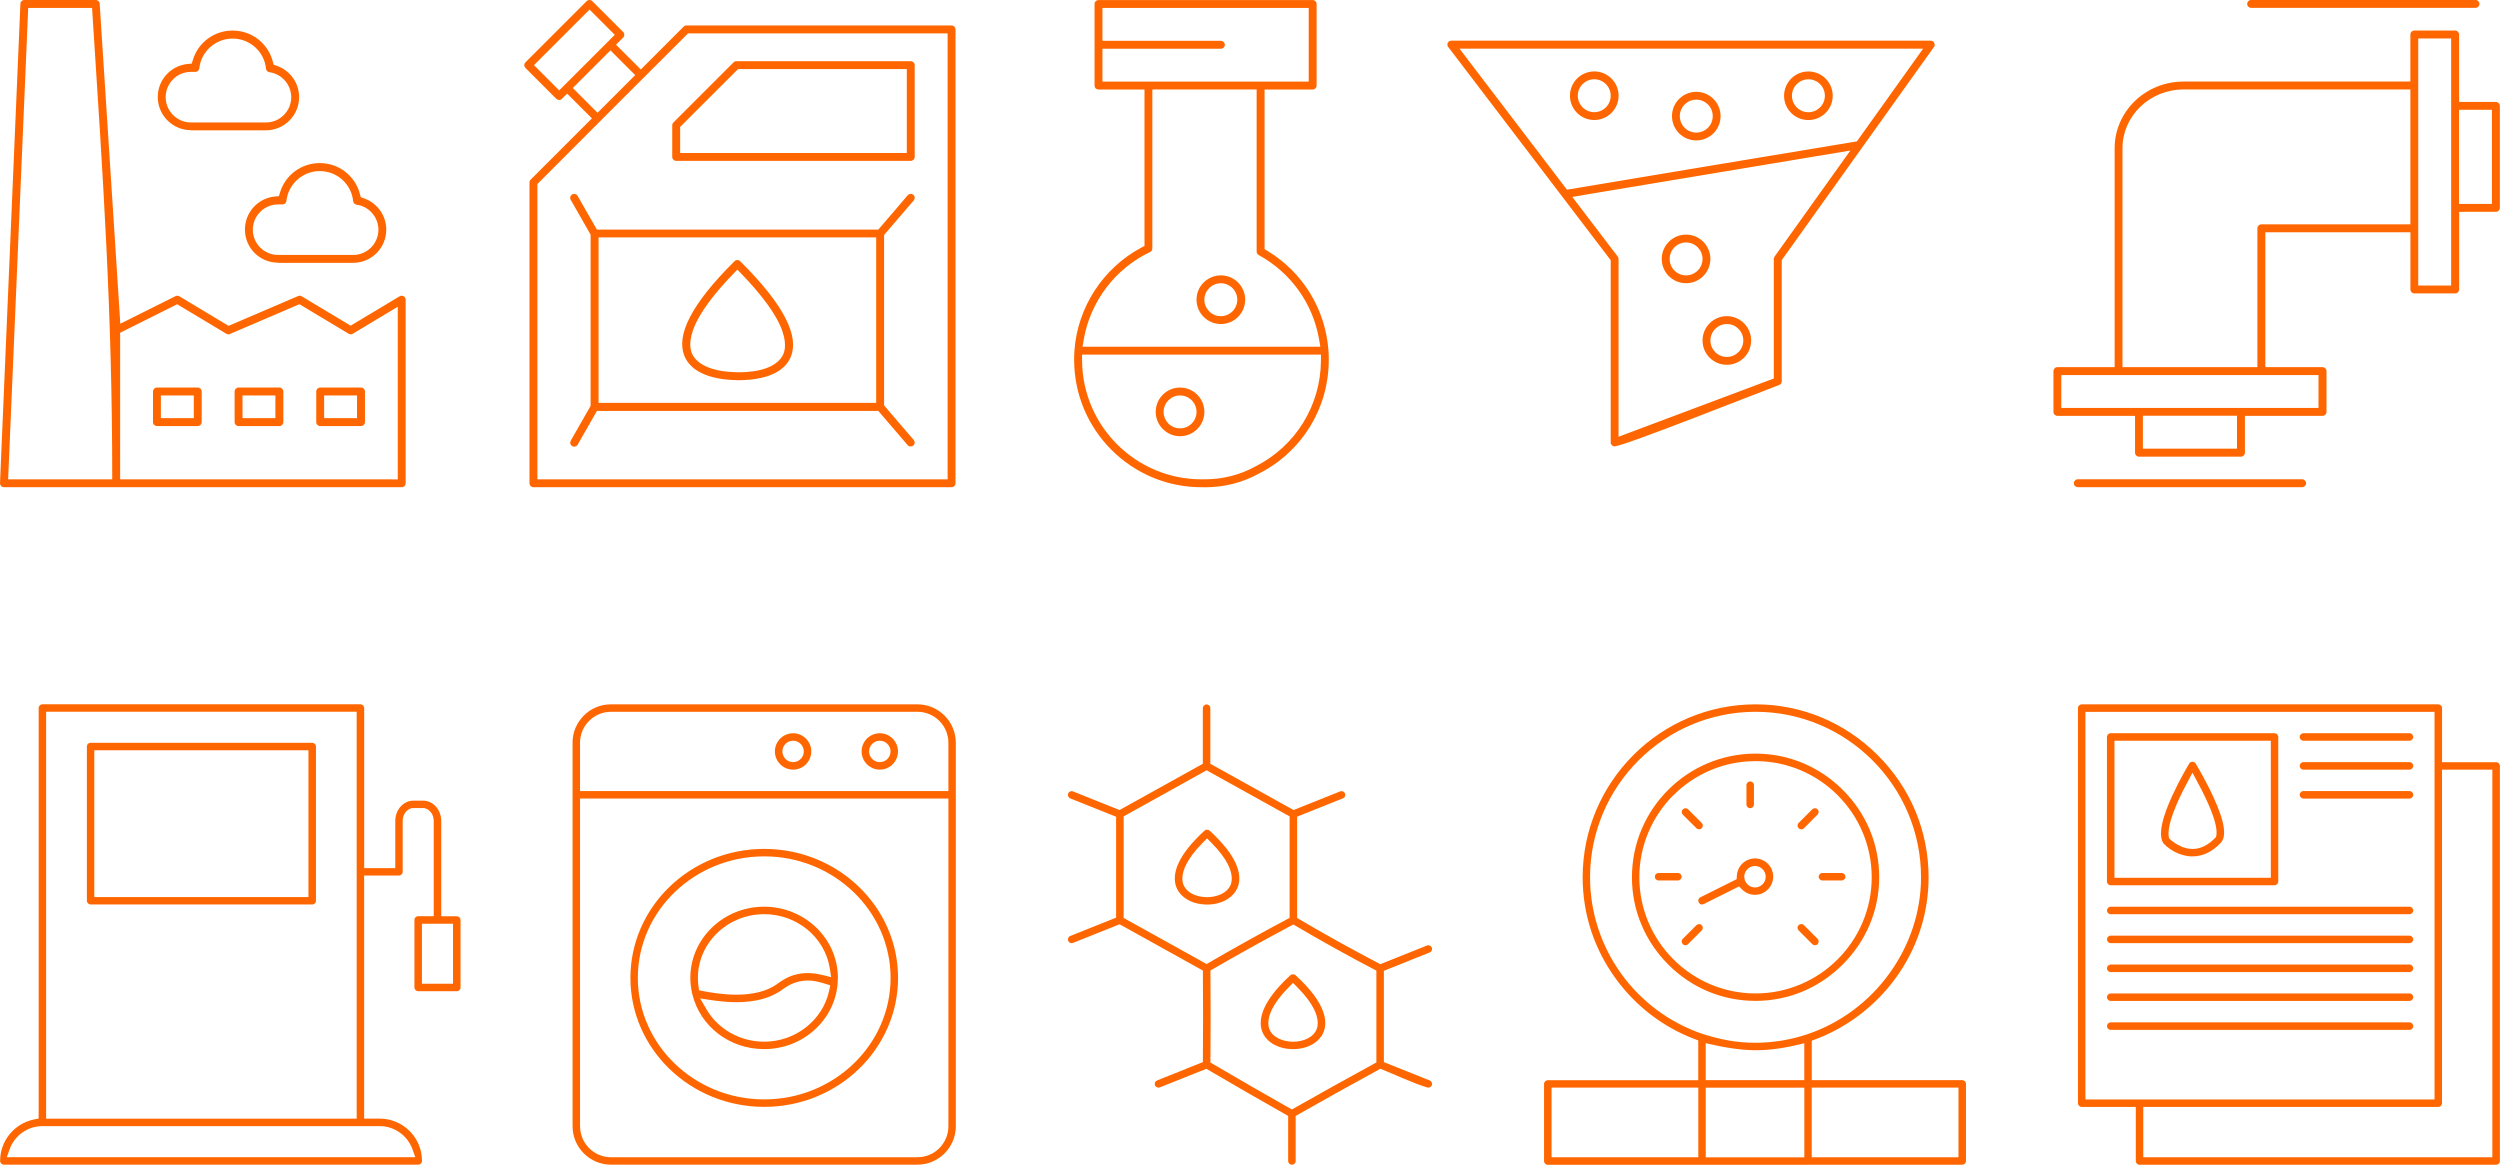
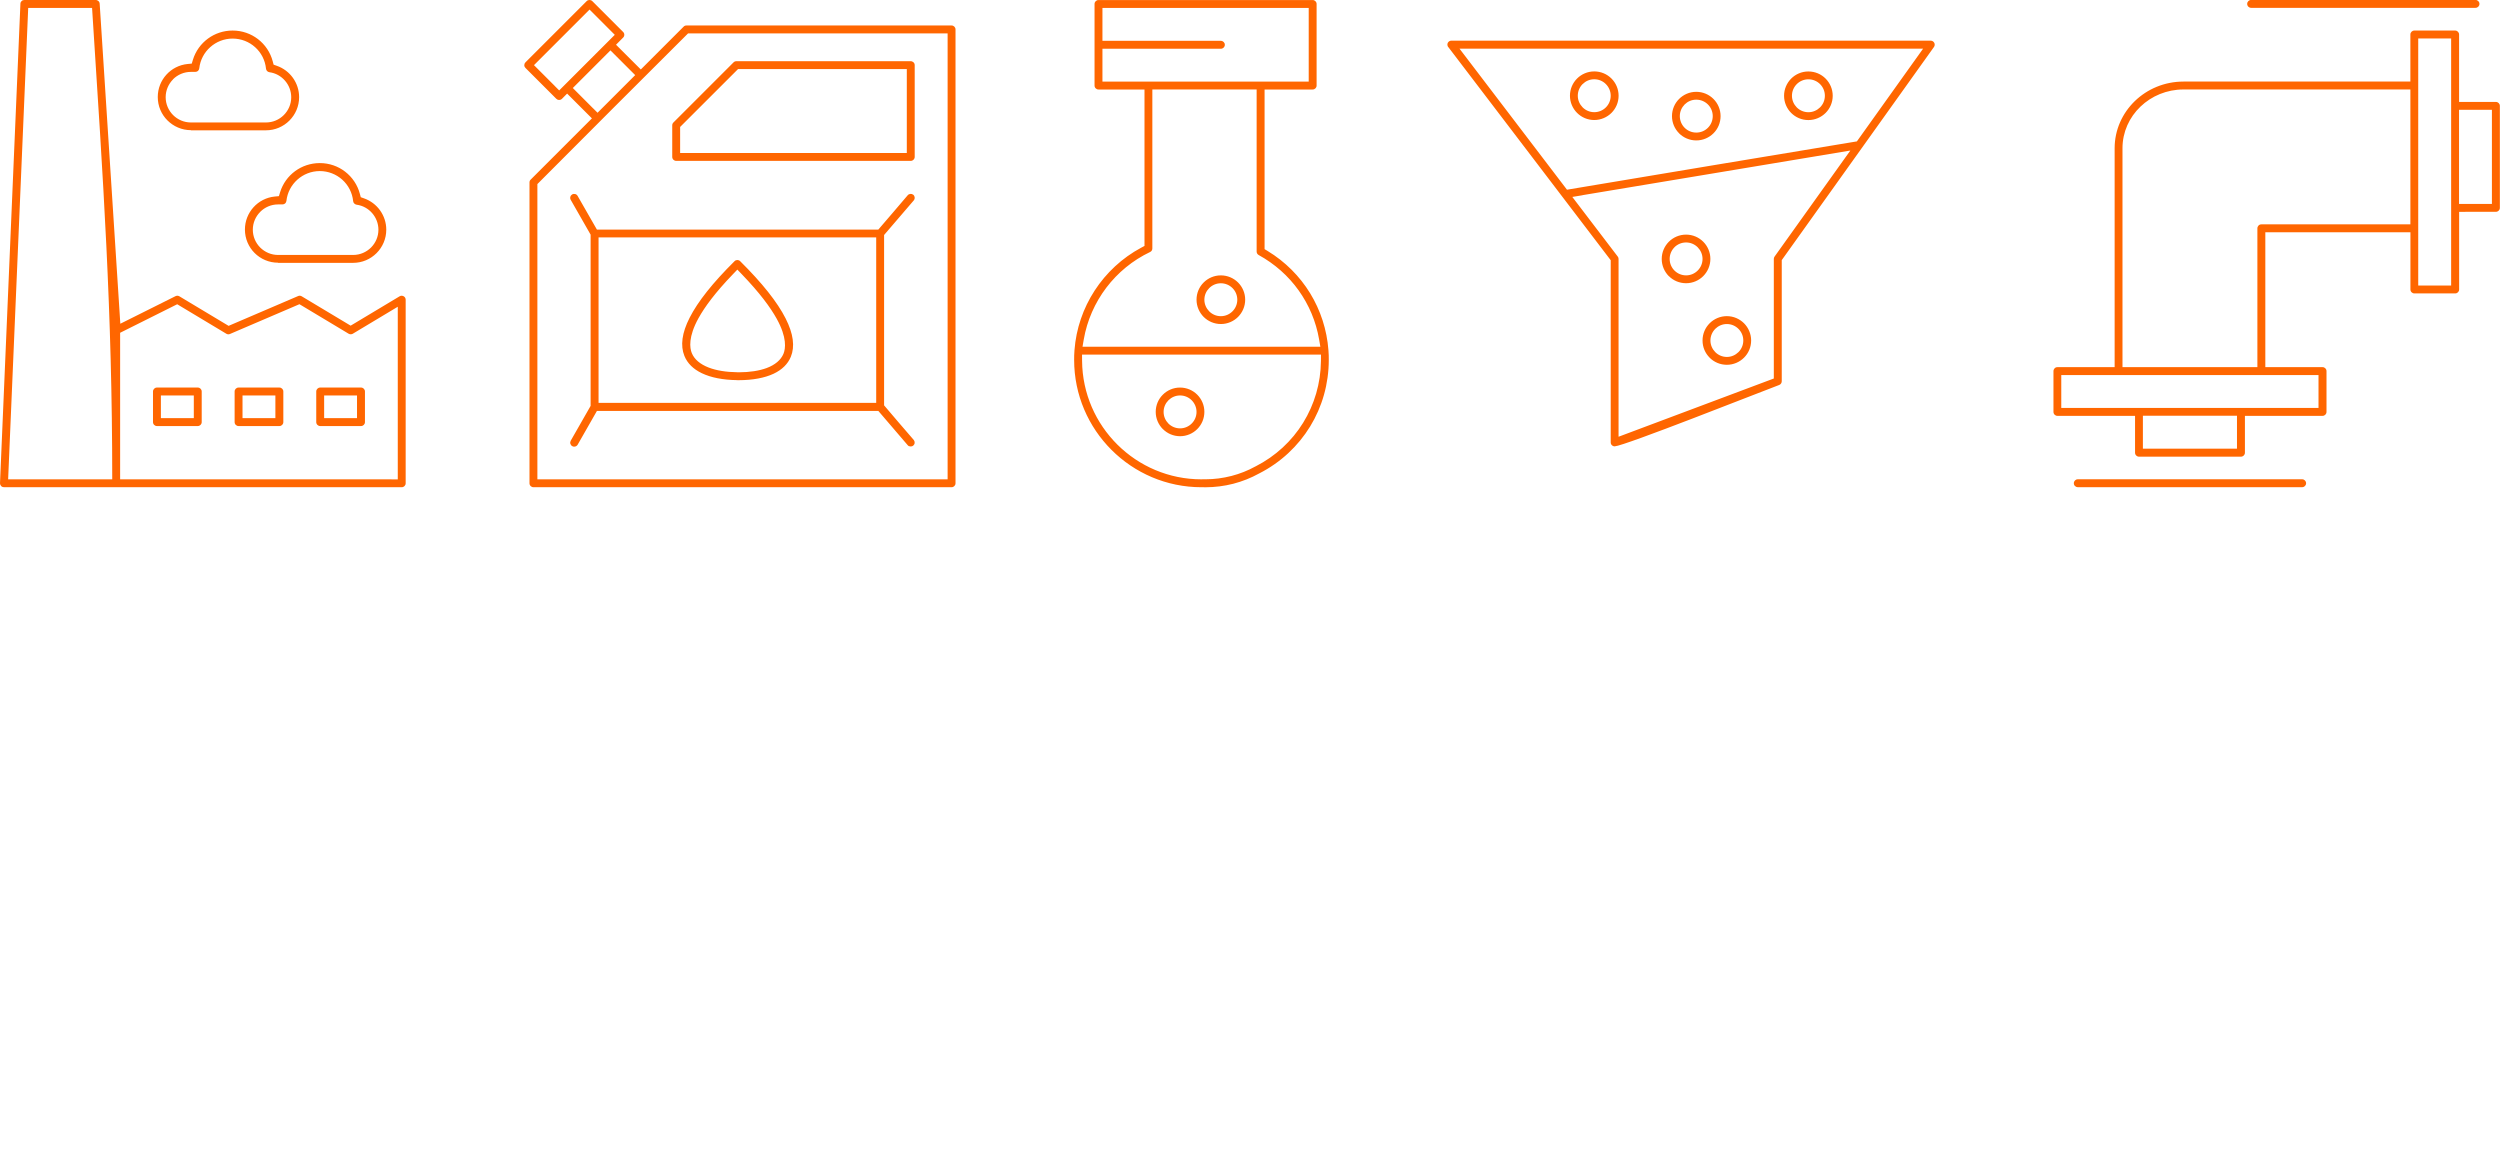
<svg xmlns="http://www.w3.org/2000/svg" xml:space="preserve" width="1.333in" height="0.621in" version="1.1" style="shape-rendering:geometricPrecision; text-rendering:geometricPrecision; image-rendering:optimizeQuality; fill-rule:evenodd; clip-rule:evenodd" viewBox="0 0 519.4 242">
  <defs>
    <style type="text/css"> .fil0 {fill:#FF6600;fill-rule:nonzero} </style>
  </defs>
  <g id="Layer_x0020_1">
-     <path class="fil0" d="M340.45 157.99c6.23,-6.23 14.83,-10.09 24.3,-10.09 9.48,0 18.07,3.86 24.29,10.08 6.23,6.23 10.09,14.83 10.09,24.3 0,7.29 -2.43,14.28 -6.61,20.04 -4.17,5.75 -10.08,10.26 -17.05,12.59l-0.11 0.04c-1.71,0.56 -3.46,0.99 -5.23,1.28 -1.8,0.29 -3.6,0.44 -5.39,0.44 -4,0 -7.15,-0.64 -10.94,-1.81 -7.01,-2.38 -12.87,-6.84 -16.97,-12.54 -4.11,-5.71 -6.47,-12.67 -6.47,-20.03 0,-9.47 3.86,-18.07 10.08,-24.29zm14.48 48.03c3.07,1.28 6.39,1.95 9.82,1.95 3.4,0 6.72,-0.67 9.78,-1.95 3.06,-1.28 5.89,-3.17 8.34,-5.62 2.45,-2.45 4.34,-5.28 5.62,-8.34 1.28,-3.06 1.95,-6.37 1.95,-9.78 0,-3.42 -0.67,-6.75 -1.95,-9.82 -1.28,-3.07 -3.18,-5.9 -5.62,-8.34 -2.44,-2.43 -5.27,-4.32 -8.34,-5.59 -3.06,-1.27 -6.37,-1.94 -9.78,-1.94 -7.08,0 -13.51,2.88 -18.16,7.53 -4.65,4.65 -7.53,11.07 -7.53,18.16 0,3.41 0.67,6.72 1.94,9.78 1.28,3.07 3.16,5.9 5.59,8.34 2.43,2.44 5.26,4.34 8.34,5.62zm-7.24 -40.79c4.37,-4.37 10.4,-7.08 17.06,-7.08 6.65,0 12.68,2.71 17.05,7.08 4.37,4.37 7.08,10.4 7.08,17.06 0,6.65 -2.71,12.68 -7.08,17.05 -4.38,4.38 -10.41,7.08 -17.06,7.08 -6.65,0 -12.69,-2.71 -17.06,-7.08 -4.37,-4.38 -7.08,-10.41 -7.08,-17.06 0,-6.65 2.71,-12.69 7.08,-17.06zm15.37 15.37c0.4,-0.4 0.96,-0.66 1.57,-0.66 0.61,0 1.17,0.25 1.57,0.66 0.4,0.4 0.66,0.96 0.66,1.57 0,0.61 -0.26,1.17 -0.66,1.57 -0.4,0.4 -0.96,0.66 -1.57,0.66 -0.61,0 -1.17,-0.25 -1.57,-0.66 -0.4,-0.4 -0.66,-0.96 -0.66,-1.57 0,-0.61 0.25,-1.17 0.66,-1.57zm12.64 61.41l31.99 0c0.21,0 0.41,-0.09 0.55,-0.23 0.14,-0.14 0.23,-0.33 0.23,-0.55l0 -16.02c0,-0.21 -0.09,-0.41 -0.23,-0.55 -0.14,-0.14 -0.34,-0.23 -0.55,-0.23l-31.26 0 0 -8.19 0.8 -0.3c3.24,-1.22 6.31,-2.93 9.1,-5.04 2.78,-2.11 5.27,-4.61 7.34,-7.41 2.3,-3.11 4.06,-6.5 5.24,-10.07 1.18,-3.55 1.79,-7.3 1.79,-11.14 0,-4.79 -0.94,-9.44 -2.73,-13.73 -1.79,-4.3 -4.44,-8.26 -7.86,-11.66 -3.41,-3.4 -7.37,-6.04 -11.66,-7.82 -4.29,-1.78 -8.92,-2.72 -13.69,-2.72 -9.91,0 -18.89,4.03 -25.4,10.54 -6.5,6.5 -10.54,15.49 -10.54,25.39 0,3.82 0.6,7.55 1.76,11.11 1.17,3.55 2.9,6.93 5.17,10.03 2.08,2.85 4.54,5.35 7.27,7.44 2.74,2.09 5.77,3.79 9.03,5.03l0.79 0.3 0 8.26 -31.26 0c-0.21,0 -0.41,0.09 -0.55,0.23 -0.14,0.14 -0.23,0.33 -0.23,0.55l0 16.02c0,0.21 0.09,0.41 0.23,0.55 0.14,0.14 0.34,0.23 0.55,0.23l54.11 0zm29.98 -1.55l-29.26 0 0 -14.47 30.49 0 0 14.47 -1.23 0zm-54.06 0l-29.26 0 0 -14.47 30.49 0 0 14.47 -1.23 0zm23.25 -22.11l0 6.09 -20.48 0 0 -7.68c8.06,1.85 12.42,2.04 20.48,0.01l0 1.57zm-11.79 -50.65c0.14,0.14 0.34,0.23 0.55,0.23 0.21,0 0.41,-0.09 0.55,-0.23 0.14,-0.14 0.23,-0.33 0.23,-0.55l0 -4c0,-0.21 -0.09,-0.41 -0.23,-0.55 -0.14,-0.14 -0.33,-0.23 -0.55,-0.23 -0.21,0 -0.41,0.09 -0.55,0.23 -0.14,0.14 -0.23,0.33 -0.23,0.55l0 4c0,0.21 0.09,0.41 0.23,0.55zm10.87 4.57c0.08,0.03 0.19,0.05 0.3,0.05 0.11,0 0.21,-0.02 0.3,-0.05 0.09,-0.04 0.18,-0.1 0.25,-0.17l2.83 -2.84c0.15,-0.15 0.23,-0.35 0.23,-0.55 0,-0.2 -0.08,-0.4 -0.23,-0.55 -0.15,-0.15 -0.35,-0.23 -0.55,-0.23 -0.2,0 -0.4,0.08 -0.55,0.23l-2.83 2.83c-0.15,0.15 -0.23,0.35 -0.23,0.55 0,0.2 0.08,0.4 0.23,0.55 0.08,0.08 0.17,0.14 0.25,0.18zm-24.08 24.07c0.09,0.04 0.19,0.06 0.3,0.06 0.11,0 0.22,-0.02 0.3,-0.06 0.09,-0.03 0.17,-0.09 0.25,-0.17l2.83 -2.83c0.15,-0.15 0.23,-0.35 0.23,-0.55 0,-0.2 -0.08,-0.4 -0.22,-0.55 -0.15,-0.15 -0.35,-0.23 -0.55,-0.23 -0.2,0 -0.4,0.08 -0.55,0.23l-2.83 2.83c-0.15,0.15 -0.23,0.35 -0.23,0.55 0,0.2 0.08,0.4 0.22,0.55 0.08,0.08 0.16,0.14 0.25,0.17zm28.77 -13.39l4 0c0.21,0 0.41,-0.09 0.55,-0.23 0.14,-0.14 0.23,-0.34 0.23,-0.55 0,-0.21 -0.09,-0.41 -0.23,-0.55 -0.14,-0.14 -0.33,-0.23 -0.55,-0.23l-4 0c-0.21,0 -0.41,0.09 -0.55,0.23 -0.14,0.14 -0.23,0.33 -0.23,0.55 0,0.21 0.09,0.41 0.23,0.55 0.14,0.14 0.33,0.23 0.55,0.23zm-34.04 0l4 0c0.21,0 0.41,-0.09 0.55,-0.23 0.14,-0.14 0.23,-0.34 0.23,-0.55 0,-0.21 -0.09,-0.41 -0.23,-0.55 -0.14,-0.14 -0.33,-0.23 -0.55,-0.23l-4 0c-0.21,0 -0.41,0.09 -0.55,0.23 -0.14,0.14 -0.23,0.33 -0.23,0.55 0,0.21 0.09,0.41 0.23,0.55 0.14,0.14 0.33,0.23 0.55,0.23zm32.17 13.39c0.09,0.04 0.19,0.06 0.31,0.06 0.11,0 0.21,-0.02 0.3,-0.06 0.09,-0.03 0.17,-0.09 0.25,-0.17 0.15,-0.15 0.23,-0.36 0.23,-0.56 0,-0.2 -0.08,-0.4 -0.23,-0.55l-2.83 -2.83c-0.15,-0.15 -0.35,-0.23 -0.55,-0.23 -0.2,0 -0.4,0.08 -0.55,0.23 -0.15,0.15 -0.23,0.35 -0.23,0.55 0,0.2 0.08,0.4 0.23,0.55l2.83 2.84c0.07,0.07 0.16,0.13 0.24,0.17zm-24.06 -24.07c0.09,0.03 0.19,0.05 0.3,0.05 0.11,0 0.21,-0.02 0.3,-0.05 0.08,-0.04 0.17,-0.1 0.25,-0.17 0.15,-0.15 0.23,-0.35 0.23,-0.55 0,-0.2 -0.08,-0.4 -0.22,-0.55l-2.83 -2.83c-0.15,-0.15 -0.35,-0.23 -0.55,-0.23 -0.2,0 -0.4,0.08 -0.55,0.23 -0.15,0.15 -0.23,0.35 -0.23,0.55 0,0.2 0.08,0.4 0.22,0.55l2.84 2.83c0.07,0.08 0.16,0.13 0.25,0.17zm0.49 15.56c0.12,0.07 0.26,0.11 0.41,0.11l0.18 -0.02 0.17 -0.06 7.36 -3.68 0.62 0.63c0.35,0.35 0.77,0.64 1.23,0.83 0.44,0.18 0.93,0.29 1.46,0.29 1.04,0 1.99,-0.42 2.67,-1.11 0.68,-0.68 1.11,-1.62 1.11,-2.67 0,-1.04 -0.42,-1.99 -1.1,-2.67 -0.69,-0.68 -1.63,-1.11 -2.67,-1.11 -1.01,0 -1.93,0.4 -2.61,1.04 -0.68,0.65 -1.12,1.55 -1.17,2.55l-0.04 0.72 -7.55 3.77c-0.19,0.09 -0.33,0.26 -0.39,0.45 -0.06,0.19 -0.05,0.4 0.04,0.59 0.07,0.13 0.17,0.25 0.29,0.32zm-280.35 44.61l-63.3 0 0 -84.55 64.53 0 0 84.55 -1.23 0zm-54.06 -44.5l46.05 0c0.21,0 0.41,-0.09 0.55,-0.23 0.14,-0.14 0.23,-0.34 0.23,-0.55l0 -32.04c0,-0.21 -0.09,-0.41 -0.23,-0.55 -0.14,-0.14 -0.33,-0.23 -0.55,-0.23l-46.05 0c-0.22,0 -0.41,0.09 -0.55,0.22 -0.14,0.14 -0.22,0.34 -0.22,0.55l0 32.04c0,0.21 0.09,0.41 0.23,0.55 0.14,0.14 0.33,0.23 0.55,0.23zm44.05 -1.55l-43.28 0 0 -30.49 44.5 0 0 30.49 -1.23 0zm21.68 54.06l-83.14 0 0.58 -1.63c0.5,-1.42 1.44,-2.65 2.65,-3.5 1.18,-0.83 2.62,-1.33 4.17,-1.33l70.08 0c1.55,0 2.98,0.49 4.16,1.33 1.21,0.85 2.15,2.08 2.66,3.5l0.58 1.63 -1.73 0zm2.35 -34.49l8.01 0c0.22,0 0.41,-0.09 0.55,-0.22 0.14,-0.15 0.23,-0.34 0.23,-0.55l0 -14.02c0,-0.21 -0.09,-0.41 -0.23,-0.55 -0.14,-0.14 -0.33,-0.23 -0.55,-0.23l-3.23 0 0 -19.81c0,-1.18 -0.44,-2.25 -1.14,-3.02 -0.68,-0.74 -1.61,-1.2 -2.63,-1.2l-2 0c-1.02,0 -1.96,0.46 -2.64,1.2 -0.7,0.77 -1.14,1.84 -1.14,3.02l0 9.8 -6.46 0 0 -33.26c0,-0.21 -0.09,-0.41 -0.23,-0.55 -0.14,-0.14 -0.34,-0.23 -0.55,-0.23l-66.08 0c-0.21,0 -0.41,0.09 -0.55,0.23 -0.14,0.14 -0.23,0.33 -0.23,0.55l0 85.29 -0.98 0.2c-2.02,0.41 -3.79,1.52 -5.05,3.06 -1.23,1.51 -1.98,3.44 -1.98,5.55 0,0.21 0.09,0.41 0.23,0.55 0.14,0.14 0.33,0.23 0.55,0.23l86.1 0c0.22,0 0.41,-0.09 0.55,-0.23 0.14,-0.14 0.23,-0.33 0.23,-0.55l0 -0.13c-0.03,-2.39 -1.03,-4.56 -2.62,-6.13 -1.59,-1.56 -3.77,-2.53 -6.17,-2.53l-3.23 0 0 -50.51 7.23 0c0.21,0 0.41,-0.09 0.55,-0.23 0.14,-0.14 0.23,-0.33 0.23,-0.55l0 -10.58c0,-0.66 0.21,-1.25 0.51,-1.69 0.43,-0.61 1.07,-0.97 1.71,-0.97l2 0c0.64,0 1.28,0.36 1.71,0.97 0.31,0.44 0.52,1.03 0.52,1.69l0 19.81 -3.23 0c-0.21,0 -0.41,0.09 -0.55,0.23 -0.14,0.14 -0.23,0.33 -0.23,0.55l0 14.02c0,0.21 0.09,0.41 0.23,0.55 0.14,0.14 0.33,0.23 0.55,0.23zm6 -1.55l-5.23 0 0 -12.47 6.46 0 0 12.47 -1.23 0zm27.62 29.61l0 -68.1 76.54 0 0 68.1c0,1.77 -0.72,3.38 -1.88,4.55 -1.16,1.16 -2.78,1.89 -4.55,1.89l-63.67 0c-1.77,0 -3.38,-0.72 -4.55,-1.89 -1.16,-1.16 -1.88,-2.77 -1.88,-4.55zm-1.55 -79.69l0 79.69c0,2.2 0.9,4.2 2.34,5.64 1.44,1.44 3.44,2.34 5.64,2.34l63.67 0c2.2,0 4.2,-0.9 5.64,-2.34 1.44,-1.44 2.34,-3.44 2.34,-5.64l0 -79.69c0,-2.2 -0.89,-4.2 -2.34,-5.64 -1.45,-1.45 -3.44,-2.34 -5.65,-2.34l-63.67 0c-2.2,0 -4.2,0.89 -5.64,2.34 -1.45,1.45 -2.34,3.44 -2.34,5.65zm78.09 0l0 10.04 -76.54 0 0 -10.04c0,-1.77 0.72,-3.38 1.89,-4.54 1.16,-1.17 2.77,-1.89 4.55,-1.89l63.67 0c1.77,0 3.38,0.72 4.55,1.89 1.16,1.17 1.88,2.78 1.88,4.55zm-57.94 67.79c5.03,4.86 11.99,7.87 19.67,7.87 7.68,0 14.64,-3.01 19.67,-7.87 5.02,-4.85 8.14,-11.55 8.14,-18.93 0,-7.38 -3.11,-14.09 -8.14,-18.93 -5.03,-4.86 -11.99,-7.87 -19.67,-7.87 -7.68,0 -14.64,3.02 -19.67,7.87 -5.02,4.85 -8.13,11.55 -8.13,18.93 0,7.38 3.11,14.08 8.13,18.93zm1.13 -36.79c4.75,-4.56 11.31,-7.39 18.54,-7.39 7.23,0 13.78,2.83 18.54,7.39 4.76,4.58 7.72,10.9 7.72,17.86 0,6.97 -2.95,13.29 -7.72,17.86 -4.75,4.56 -11.31,7.39 -18.54,7.39 -7.23,0 -13.78,-2.83 -18.54,-7.39 -4.77,-4.57 -7.72,-10.9 -7.72,-17.86 0,-6.97 2.95,-13.29 7.72,-17.86zm11.57 29.3c-2.1,-1.18 -3.86,-2.88 -5.06,-4.96l-1.28 -2.21c2.63,0.41 4.92,0.78 7.53,0.78 1.93,0 3.68,-0.21 5.23,-0.61 1.52,-0.4 2.86,-1 4,-1.78l0.31 -0.22c0.81,-0.58 1.82,-1.3 3.43,-1.67 2.52,-0.58 4.19,0.07 6.54,0.77l-0.23 1.1c-0.65,3.06 -2.4,5.73 -4.82,7.63 -2.38,1.87 -5.42,2.99 -8.68,2.99 -2.52,0 -4.91,-0.65 -6.96,-1.81zm-8.27 -9.75c0.07,0.58 0.17,1.15 0.3,1.69l0.03 0.12c0.84,3.33 2.78,6.15 5.39,8.14 2.62,1.99 5.93,3.16 9.5,3.16 1.94,0 3.84,-0.35 5.6,-1.02 1.76,-0.67 3.4,-1.65 4.81,-2.92 1.41,-1.26 2.55,-2.74 3.37,-4.37 0.82,-1.62 1.33,-3.4 1.49,-5.24 0.04,-0.41 0.05,-0.84 0.06,-1.25 0,-4.07 -1.71,-7.77 -4.48,-10.44 -2.78,-2.69 -6.62,-4.35 -10.85,-4.35 -4.24,0 -8.08,1.66 -10.85,4.35 -2.77,2.68 -4.48,6.37 -4.48,10.45 0,0.57 0.04,1.14 0.1,1.69zm25.75 -2.6c-1.33,-0.13 -2.39,-0.15 -3.68,0.15 -0.96,0.22 -1.75,0.55 -2.4,0.9 -0.65,0.35 -1.19,0.73 -1.59,1.02l-0.27 0.2c-1.05,0.72 -2.29,1.26 -3.71,1.61 -1.38,0.34 -2.93,0.52 -4.64,0.52 -2.63,0 -5.18,-0.4 -7.76,-0.9l-0.12 -0.87 -0.09 -0.86 -0.03 -0.86c0,-3.65 1.55,-6.97 4.06,-9.37 2.49,-2.39 5.94,-3.87 9.72,-3.87 3.41,0 6.55,1.21 8.96,3.19 2.45,2.02 4.17,4.86 4.67,8.08l0.28 1.81c-1.2,-0.29 -2.19,-0.56 -3.39,-0.75zm10.84 -43.47c0.68,0.68 1.63,1.11 2.67,1.11 1.04,0 1.99,-0.42 2.67,-1.11 0.68,-0.69 1.11,-1.63 1.11,-2.67 0,-1.04 -0.43,-1.98 -1.11,-2.67 -0.68,-0.69 -1.63,-1.11 -2.67,-1.11 -1.04,0 -1.99,0.42 -2.67,1.1 -0.68,0.69 -1.11,1.63 -1.11,2.67 0,1.04 0.42,1.99 1.11,2.67zm1.1 -4.25c0.41,-0.41 0.96,-0.65 1.57,-0.65 0.61,0 1.17,0.25 1.57,0.65 0.41,0.41 0.66,0.96 0.66,1.57 0,0.62 -0.25,1.17 -0.65,1.58 -0.41,0.4 -0.96,0.65 -1.58,0.65 -0.61,0 -1.16,-0.25 -1.57,-0.65 -0.41,-0.4 -0.66,-0.96 -0.66,-1.58 0,-0.62 0.25,-1.17 0.65,-1.57zm-19.12 4.25c0.68,0.68 1.63,1.11 2.67,1.11 1.04,0 1.99,-0.42 2.67,-1.11 0.68,-0.68 1.11,-1.63 1.11,-2.67 0,-1.04 -0.42,-1.99 -1.11,-2.67 -0.68,-0.68 -1.63,-1.11 -2.67,-1.11 -1.04,0 -1.99,0.42 -2.67,1.1 -0.68,0.69 -1.11,1.63 -1.11,2.67 0,1.04 0.42,1.99 1.11,2.67zm1.1 -4.25c0.4,-0.4 0.96,-0.65 1.57,-0.65 0.61,0 1.17,0.25 1.57,0.66 0.4,0.4 0.66,0.95 0.66,1.57 0,0.61 -0.25,1.17 -0.66,1.57 -0.4,0.4 -0.96,0.65 -1.57,0.65 -0.61,0 -1.17,-0.25 -1.57,-0.66 -0.4,-0.4 -0.65,-0.96 -0.65,-1.57 0,-0.61 0.25,-1.17 0.65,-1.57zm353.43 85.9l-71.31 0 0 -10.46 61.29 0c0.21,0 0.41,-0.09 0.55,-0.23 0.14,-0.14 0.23,-0.33 0.23,-0.55l0 -69.3 10.46 0 0 80.54 -1.23 0zm-84.1 -10.46l11.24 0 0 11.24c0,0.21 0.09,0.41 0.23,0.55 0.14,0.14 0.33,0.23 0.55,0.23l74.09 0c0.21,0 0.41,-0.09 0.55,-0.23 0.14,-0.14 0.23,-0.33 0.23,-0.55l0 -82.09c0,-0.21 -0.09,-0.41 -0.23,-0.55 -0.14,-0.14 -0.33,-0.23 -0.55,-0.23l-11.24 0 0 -11.24c0,-0.21 -0.09,-0.41 -0.23,-0.55 -0.14,-0.14 -0.33,-0.23 -0.55,-0.23l-74.09 0c-0.21,0 -0.41,0.09 -0.55,0.23 -0.14,0.14 -0.23,0.33 -0.23,0.55l0 82.09c0,0.21 0.09,0.41 0.23,0.55 0.14,0.14 0.33,0.23 0.55,0.23zm11.96 -1.55l-11.19 0 0 -80.54 72.54 0 0 80.54 -61.35 0zm11.07 -50.51c1.05,0 2.06,-0.23 3.02,-0.68 0.99,-0.46 1.93,-1.18 2.83,-2.12 0.6,-0.64 0.82,-1.62 0.65,-3.03 -0.2,-1.67 -0.94,-3.84 -2.22,-6.61 -1.56,-3.39 -3.39,-6.44 -3.62,-6.82l-0.02 -0.03c-0.07,-0.11 -0.17,-0.21 -0.29,-0.27 -0.11,-0.06 -0.24,-0.1 -0.38,-0.1 -0.14,0 -0.27,0.04 -0.38,0.1 -0.11,0.06 -0.21,0.15 -0.28,0.27l-0.01 0.02c-0.16,0.26 -1.89,3.14 -3.43,6.48 -1.54,3.33 -2.19,5.58 -2.38,7.15 -0.16,1.38 0.05,2.15 0.29,2.65 0.21,0.44 1.18,1.37 2.64,2.11 1.01,0.51 2.24,0.89 3.57,0.89zm-2.38 -2.07c-1.03,-0.44 -1.84,-1.07 -2.2,-1.4l-0.3 -0.28 -0.07 -0.4c-0.06,-0.33 -0.11,-1.1 0.19,-2.44 0.27,-1.21 0.86,-2.98 2.03,-5.52l0.78 -1.61 1.93 -3.67 1.89 3.56 0.74 1.5c0.93,1.96 1.51,3.44 1.85,4.55 0.67,2.14 0.54,3.15 0.49,3.4l-0.07 0.35 -0.24 0.25c-0.7,0.72 -1.43,1.27 -2.18,1.64 -0.8,0.4 -1.62,0.6 -2.46,0.6 -0.87,0 -1.68,-0.22 -2.39,-0.51zm-14.63 8.07l34.04 0c0.21,0 0.41,-0.09 0.55,-0.23 0.14,-0.14 0.23,-0.33 0.23,-0.55l0 -30.03c0,-0.21 -0.09,-0.41 -0.23,-0.55 -0.14,-0.14 -0.33,-0.23 -0.55,-0.23l-34.04 0c-0.21,0 -0.41,0.09 -0.55,0.23 -0.14,0.14 -0.23,0.33 -0.23,0.55l0 30.03c0,0.21 0.09,0.41 0.23,0.55 0.14,0.14 0.33,0.23 0.55,0.23zm32.04 -1.55l-31.26 0 0 -28.48 32.49 0 0 28.48 -1.23 0zm8.01 -28.48l22.03 0c0.21,0 0.41,-0.09 0.55,-0.23 0.14,-0.14 0.23,-0.34 0.23,-0.55 0,-0.21 -0.09,-0.41 -0.23,-0.55 -0.14,-0.14 -0.33,-0.23 -0.55,-0.23l-22.03 0c-0.21,0 -0.41,0.09 -0.55,0.23 -0.14,0.14 -0.23,0.33 -0.23,0.55 0,0.21 0.09,0.41 0.23,0.55 0.14,0.14 0.33,0.23 0.55,0.23zm0 6.01l22.03 0c0.21,0 0.41,-0.09 0.55,-0.23 0.14,-0.14 0.23,-0.33 0.23,-0.55 0,-0.21 -0.09,-0.41 -0.23,-0.55 -0.14,-0.14 -0.33,-0.23 -0.55,-0.23l-22.03 0c-0.21,0 -0.41,0.09 -0.55,0.23 -0.14,0.14 -0.23,0.33 -0.23,0.55 0,0.21 0.09,0.41 0.23,0.55 0.14,0.14 0.33,0.23 0.55,0.23zm0 6.01l22.03 0c0.21,0 0.41,-0.09 0.55,-0.23 0.14,-0.14 0.23,-0.33 0.23,-0.55 0,-0.21 -0.09,-0.41 -0.23,-0.55 -0.14,-0.14 -0.33,-0.23 -0.55,-0.23l-22.03 0c-0.22,0 -0.41,0.09 -0.55,0.22 -0.14,0.14 -0.23,0.34 -0.23,0.55 0,0.21 0.09,0.41 0.23,0.55 0.14,0.14 0.33,0.23 0.55,0.23zm-40.04 24.03l62.07 0c0.21,0 0.41,-0.09 0.55,-0.23 0.14,-0.14 0.23,-0.33 0.23,-0.55 0,-0.21 -0.09,-0.41 -0.23,-0.55 -0.14,-0.14 -0.33,-0.23 -0.55,-0.23l-62.07 0c-0.21,0 -0.41,0.09 -0.55,0.23 -0.14,0.14 -0.23,0.33 -0.23,0.55 0,0.21 0.09,0.41 0.23,0.55 0.14,0.14 0.33,0.23 0.55,0.23zm0 6.01l62.07 0c0.21,0 0.41,-0.09 0.55,-0.23 0.14,-0.14 0.23,-0.34 0.23,-0.55 0,-0.21 -0.09,-0.41 -0.23,-0.55 -0.14,-0.14 -0.33,-0.23 -0.55,-0.23l-62.07 0c-0.21,0 -0.41,0.09 -0.55,0.23 -0.14,0.14 -0.23,0.33 -0.23,0.55 0,0.21 0.09,0.41 0.23,0.55 0.14,0.14 0.33,0.23 0.55,0.23zm0 6.01l62.07 0c0.21,0 0.41,-0.09 0.55,-0.23 0.14,-0.14 0.23,-0.33 0.23,-0.55 0,-0.21 -0.09,-0.41 -0.23,-0.55 -0.14,-0.14 -0.33,-0.23 -0.55,-0.23l-62.07 0c-0.21,0 -0.41,0.09 -0.55,0.23 -0.14,0.14 -0.23,0.34 -0.23,0.55 0,0.21 0.09,0.41 0.23,0.55 0.14,0.14 0.33,0.23 0.55,0.23zm0 6l62.07 0c0.21,0 0.41,-0.09 0.55,-0.23 0.14,-0.14 0.23,-0.33 0.23,-0.55 0,-0.21 -0.09,-0.41 -0.23,-0.55 -0.14,-0.14 -0.33,-0.23 -0.55,-0.23l-62.07 0c-0.21,0 -0.41,0.09 -0.55,0.23 -0.14,0.14 -0.23,0.33 -0.23,0.55 0,0.21 0.09,0.41 0.23,0.55 0.14,0.14 0.33,0.23 0.55,0.23zm0 6.01l62.07 0c0.21,0 0.41,-0.09 0.55,-0.23 0.14,-0.14 0.23,-0.33 0.23,-0.55 0,-0.21 -0.09,-0.41 -0.23,-0.55 -0.14,-0.14 -0.33,-0.23 -0.55,-0.23l-62.07 0c-0.21,0 -0.41,0.09 -0.55,0.23 -0.14,0.14 -0.23,0.33 -0.23,0.55 0,0.22 0.09,0.41 0.22,0.55 0.14,0.13 0.34,0.22 0.55,0.22zm-191.84 -27.06c1.12,0.65 2.52,1.02 4.07,1.02 1.55,0 2.96,-0.37 4.07,-1.02 1.07,-0.63 1.88,-1.52 2.3,-2.59 0.46,-1.18 0.56,-2.86 -0.49,-5.11 -0.87,-1.86 -2.52,-4.06 -5.36,-6.64 -0.14,-0.13 -0.33,-0.2 -0.52,-0.2 -0.19,0 -0.38,0.07 -0.52,0.2 -2.83,2.58 -4.48,4.79 -5.36,6.64 -1.06,2.25 -0.95,3.93 -0.5,5.11 0.41,1.07 1.23,1.96 2.3,2.59zm-0.24 -7.37c0.62,-1.2 1.67,-2.7 3.44,-4.48l0.87 -0.88 0.87 0.88c1.78,1.79 2.83,3.29 3.44,4.49 1.14,2.23 0.83,3.66 0.61,4.22 -0.35,0.9 -1.07,1.55 -1.94,1.98 -0.89,0.44 -1.98,0.65 -2.98,0.65 -0.99,0 -2.07,-0.21 -2.97,-0.64 -0.88,-0.43 -1.6,-1.08 -1.95,-1.99 -0.22,-0.57 -0.53,-2 0.61,-4.22zm18.1 37.41c1.12,0.65 2.52,1.02 4.07,1.02 1.55,0 2.96,-0.37 4.07,-1.02 1.07,-0.63 1.89,-1.52 2.3,-2.59 0.4,-1.03 0.53,-2.44 -0.15,-4.29 -0.74,-2.01 -2.43,-4.49 -5.7,-7.46 -0.15,-0.13 -0.34,-0.2 -0.52,-0.2 -0.19,0 -0.38,0.07 -0.53,0.2 -3.27,2.98 -4.95,5.45 -5.7,7.46 -0.68,1.85 -0.55,3.27 -0.15,4.29 0.41,1.07 1.23,1.96 2.3,2.59zm-0.24 -7.37c0.61,-1.19 1.66,-2.69 3.44,-4.49l0.87 -0.88 0.87 0.88c1.78,1.8 2.84,3.29 3.45,4.49 1.13,2.22 0.82,3.66 0.6,4.22 -0.35,0.9 -1.07,1.56 -1.94,1.99 -0.9,0.44 -1.98,0.64 -2.98,0.64 -0.98,0 -2.07,-0.21 -2.97,-0.65 -0.88,-0.42 -1.6,-1.08 -1.95,-1.98 -0.22,-0.56 -0.53,-1.99 0.61,-4.22zm-4.33 16.13l-8.52 -4.95c0.05,-6.41 0.05,-12.72 0,-19.13 5.83,-3.37 11.28,-6.4 17.22,-9.56 5.96,3.5 11.12,6.38 17.26,9.59l0 19.08c-5.93,3.23 -11.69,6.45 -17.56,9.77l-8.41 -4.8zm-9.92 -25.76l-16.63 -9.24 0 -21.1 17.24 -9.58 17.24 9.58 0 21.09c-5.96,3.16 -11.41,6.21 -17.25,9.59l-0.61 -0.34zm46.38 -3.5l-9.68 3.87c-6.15,-3.22 -11.32,-6.08 -17.29,-9.6l0 -21.05 9.52 -3.81c0.2,-0.08 0.35,-0.23 0.42,-0.41 0.08,-0.18 0.09,-0.4 0.01,-0.6 -0.08,-0.2 -0.23,-0.35 -0.41,-0.42 -0.19,-0.08 -0.4,-0.09 -0.6,-0.01l-9.67 3.87 -17.3 -9.61 0 -11.55c0,-0.21 -0.09,-0.41 -0.23,-0.55 -0.14,-0.14 -0.33,-0.23 -0.55,-0.23 -0.21,0 -0.41,0.09 -0.55,0.23 -0.14,0.14 -0.23,0.33 -0.23,0.55l0 11.55 -17.3 9.61 -9.67 -3.87c-0.19,-0.08 -0.41,-0.07 -0.59,0.01 -0.18,0.08 -0.34,0.23 -0.42,0.42 -0.08,0.2 -0.07,0.42 0.01,0.6 0.08,0.19 0.23,0.34 0.42,0.42l9.53 3.81 0 20.97 -9.52 3.81c-0.2,0.08 -0.35,0.23 -0.43,0.41 -0.07,0.18 -0.08,0.4 -0.01,0.6 0.06,0.15 0.16,0.27 0.29,0.35 0.13,0.09 0.28,0.13 0.44,0.13l0.14 -0.01 0.16 -0.05 9.66 -3.86c5.77,3.19 11.53,6.41 17.3,9.61 0.05,6.38 0.06,12.66 0,19.03l-9.52 3.81c-0.2,0.08 -0.35,0.23 -0.42,0.41 -0.08,0.19 -0.09,0.4 -0.01,0.6 0.06,0.15 0.16,0.27 0.29,0.35 0.13,0.08 0.28,0.13 0.44,0.13l0.14 -0.01 0.15 -0.04 9.65 -3.86 8.59 4.99 8.41 4.8 0 9.36c0,0.21 0.09,0.41 0.23,0.55 0.14,0.14 0.33,0.23 0.55,0.23 0.21,0 0.41,-0.09 0.55,-0.23 0.14,-0.14 0.23,-0.33 0.23,-0.55l0 -9.36c5.88,-3.35 11.67,-6.55 17.61,-9.8 2.96,1.19 6.89,3.04 9.8,3.91l0.15 0.01c0.16,0 0.31,-0.05 0.44,-0.13 0.12,-0.08 0.23,-0.21 0.29,-0.35 0.08,-0.19 0.07,-0.41 -0.01,-0.59 -0.08,-0.19 -0.23,-0.34 -0.43,-0.42l-9.52 -3.81 0 -18.97 9.52 -3.81c0.2,-0.08 0.35,-0.23 0.43,-0.41 0.08,-0.19 0.09,-0.4 0.01,-0.6 -0.08,-0.2 -0.24,-0.35 -0.42,-0.43 -0.18,-0.08 -0.4,-0.09 -0.6,-0.01zm77.19 44l-19.25 0 0 -14.47 20.48 0 0 14.47 -1.23 0z" />
    <path class="fil0" d="M467.72 76.28l-26.73 0 0 -45.49c0,-3.37 1.43,-6.43 3.74,-8.64 2.3,-2.2 5.46,-3.56 8.94,-3.56l47.14 0 0 28.03 -30.97 0c-0.23,0 -0.44,0.09 -0.58,0.24 -0.14,0.15 -0.24,0.36 -0.24,0.58l0 28.85 -1.3 0zm-23.37 8.48l-16.08 0 0 -6.83 53.45 0 0 6.83 -37.38 0zm63.63 -25.43l-5.54 0 0 -51.34 6.84 0 0 51.34 -1.3 0zm-44.5 33.9l-18.25 0 0 -6.84 19.55 0 0 6.84 -1.3 0zm48.74 -49.22l6.36 0c0.23,0 0.43,-0.09 0.58,-0.24 0.15,-0.15 0.24,-0.35 0.24,-0.58l0 -21.19c0,-0.23 -0.09,-0.43 -0.24,-0.58 -0.15,-0.15 -0.35,-0.24 -0.58,-0.24l-7.65 0 0 -14.01c0,-0.22 -0.09,-0.43 -0.24,-0.58 -0.15,-0.15 -0.35,-0.24 -0.58,-0.24l-8.48 0c-0.23,0 -0.43,0.09 -0.58,0.24 -0.15,0.15 -0.24,0.35 -0.24,0.58l0 9.78 -47.14 0c-3.96,0 -7.54,1.56 -10.13,4.07 -2.58,2.51 -4.18,5.97 -4.18,9.78l0 45.49 -11.89 0c-0.23,0 -0.44,0.09 -0.58,0.24 -0.14,0.15 -0.24,0.36 -0.24,0.58l0 8.48c0,0.23 0.09,0.43 0.24,0.58 0.15,0.15 0.35,0.24 0.58,0.24l16.13 0 0 7.66c0,0.22 0.09,0.43 0.24,0.58 0.15,0.15 0.35,0.24 0.58,0.24l21.19 0c0.23,0 0.43,-0.09 0.58,-0.24 0.15,-0.15 0.24,-0.35 0.24,-0.58l0 -7.66 16.13 0c0.23,0 0.43,-0.09 0.58,-0.24 0.15,-0.15 0.24,-0.35 0.24,-0.58l0 -8.48c0,-0.23 -0.09,-0.43 -0.24,-0.58 -0.15,-0.15 -0.35,-0.24 -0.58,-0.24l-11.89 0 0 -28.03 30.15 0 0 11.89c0,0.23 0.09,0.43 0.24,0.58 0.15,0.15 0.35,0.24 0.58,0.24l8.48 0c0.23,0 0.43,-0.09 0.58,-0.24 0.15,-0.15 0.24,-0.35 0.24,-0.58l0 -16.13 1.3 0zm4.24 -1.64l-5.54 0 0 -19.55 6.83 0 0 19.55 -1.3 0zm-84.76 58.86l46.62 0c0.22,0 0.43,-0.09 0.58,-0.24 0.15,-0.15 0.24,-0.35 0.24,-0.58 0,-0.23 -0.09,-0.43 -0.24,-0.58 -0.15,-0.15 -0.35,-0.24 -0.58,-0.24l-46.62 0c-0.23,0 -0.43,0.09 -0.58,0.24 -0.15,0.15 -0.24,0.35 -0.24,0.58 0,0.23 0.09,0.44 0.24,0.58 0.15,0.14 0.36,0.24 0.58,0.24zm36.02 -99.6l46.62 0c0.23,0 0.43,-0.09 0.58,-0.24 0.15,-0.15 0.24,-0.35 0.24,-0.58 0,-0.23 -0.09,-0.43 -0.24,-0.58 -0.15,-0.15 -0.35,-0.24 -0.58,-0.24l-46.62 0c-0.23,0 -0.43,0.09 -0.58,0.24 -0.15,0.15 -0.24,0.35 -0.24,0.58 0,0.23 0.09,0.43 0.24,0.58 0.15,0.15 0.35,0.24 0.58,0.24zm-138.91 38.92l55.63 -9.27 -15.74 22.03 -0.12 0.23 -0.04 0.26 0 24.85 -32.26 12.1 0 -36.95 -0.04 -0.26 -0.13 -0.23 -9.44 -12.39 2.12 -0.35zm-27.9 -30.76l33.74 44.28 0 37.86c0,0.14 0.03,0.28 0.09,0.38 0.06,0.11 0.15,0.21 0.26,0.29l0.22 0.11 0.25 0.04c2.08,-0.11 29.79,-11.11 34.2,-12.76 0.15,-0.06 0.29,-0.17 0.38,-0.31 0.09,-0.13 0.14,-0.29 0.14,-0.47l0 -25.16c10.56,-14.75 21.09,-29.53 31.63,-44.29 0.09,-0.12 0.14,-0.27 0.15,-0.42 0.01,-0.15 -0.02,-0.31 -0.09,-0.44 -0.07,-0.13 -0.18,-0.25 -0.31,-0.33 -0.12,-0.07 -0.27,-0.12 -0.43,-0.12l-99.6 0c-0.16,0 -0.31,0.04 -0.43,0.12 -0.13,0.08 -0.24,0.2 -0.31,0.33 -0.07,0.14 -0.1,0.3 -0.08,0.45 0.01,0.15 0.07,0.3 0.16,0.42zm24.18 29.01l-21.86 -28.69 96.33 0c-4.59,6.42 -9.19,12.84 -13.76,19.27 -20.08,3.32 -40.16,6.68 -60.24,10.04l-0.47 -0.62zm2.57 -15.34c0.92,0.92 2.18,1.48 3.57,1.48 1.39,0 2.66,-0.57 3.58,-1.48 0.92,-0.92 1.48,-2.18 1.48,-3.57 0,-1.39 -0.57,-2.66 -1.48,-3.57 -0.92,-0.92 -2.18,-1.48 -3.58,-1.48 -1.39,0 -2.66,0.57 -3.57,1.48 -0.92,0.92 -1.48,2.18 -1.48,3.57 0,1.39 0.57,2.66 1.48,3.57zm1.16 -5.99c0.62,-0.62 1.47,-1 2.41,-1 0.94,0 1.79,0.38 2.41,1 0.62,0.62 1.01,1.48 1.01,2.42 0,0.94 -0.38,1.8 -1,2.42 -0.62,0.62 -1.47,1 -2.42,1 -0.94,0 -1.79,-0.38 -2.41,-1 -0.62,-0.63 -1.01,-1.48 -1.01,-2.42 0,-0.94 0.38,-1.8 1,-2.42zm20.03 10.23c0.92,0.91 2.18,1.48 3.58,1.48 1.39,0 2.66,-0.57 3.57,-1.48 0.92,-0.91 1.48,-2.18 1.48,-3.57 0,-1.39 -0.57,-2.66 -1.48,-3.57 -0.92,-0.92 -2.18,-1.48 -3.57,-1.48 -1.39,0 -2.66,0.57 -3.57,1.48 -0.92,0.91 -1.48,2.18 -1.48,3.57 0,1.4 0.57,2.66 1.48,3.57zm1.16 -5.99c0.62,-0.62 1.47,-1 2.42,-1 0.94,0 1.8,0.38 2.42,1 0.62,0.62 1,1.48 1,2.42 0,0.94 -0.38,1.8 -1,2.42 -0.62,0.62 -1.47,1 -2.42,1 -0.94,0 -1.8,-0.38 -2.42,-1 -0.62,-0.62 -1,-1.48 -1,-2.42 0,-0.94 0.38,-1.79 1,-2.42zm-3.28 35.66c0.91,0.92 2.18,1.48 3.58,1.48 1.39,0 2.66,-0.57 3.57,-1.48 0.91,-0.92 1.48,-2.18 1.48,-3.57 0,-1.39 -0.57,-2.66 -1.48,-3.57 -0.92,-0.92 -2.18,-1.48 -3.57,-1.48 -1.4,0 -2.66,0.57 -3.58,1.48 -0.91,0.92 -1.48,2.18 -1.48,3.58 0,1.39 0.57,2.66 1.48,3.58zm1.16 -5.99c0.62,-0.62 1.48,-1 2.42,-1 0.94,0 1.79,0.38 2.41,1 0.62,0.63 1.01,1.48 1.01,2.42 0,0.94 -0.38,1.79 -1,2.41 -0.63,0.63 -1.48,1.01 -2.41,1.01 -0.94,0 -1.8,-0.38 -2.42,-1 -0.62,-0.62 -1,-1.47 -1,-2.42 0,-0.94 0.38,-1.8 1,-2.42zm7.31 22.94c0.92,0.92 2.19,1.48 3.58,1.48 1.39,0 2.66,-0.57 3.57,-1.48 0.92,-0.91 1.48,-2.18 1.48,-3.57 0,-1.39 -0.57,-2.66 -1.48,-3.58 -0.92,-0.91 -2.18,-1.48 -3.57,-1.48 -1.39,0 -2.66,0.57 -3.57,1.48 -0.92,0.92 -1.48,2.18 -1.48,3.58 0,1.4 0.56,2.66 1.48,3.57zm1.16 -5.98c0.63,-0.62 1.48,-1.01 2.42,-1.01 0.94,0 1.79,0.38 2.41,1 0.63,0.63 1.01,1.48 1.01,2.42 0,0.94 -0.38,1.79 -1,2.41 -0.63,0.62 -1.48,1.01 -2.41,1.01 -0.94,0 -1.79,-0.38 -2.41,-1 -0.62,-0.63 -1.01,-1.48 -1.01,-2.42 0,-0.93 0.38,-1.79 1,-2.41zm15.79 -44.87c0.92,0.92 2.18,1.48 3.57,1.48 1.4,0 2.66,-0.57 3.58,-1.48 0.92,-0.92 1.48,-2.18 1.48,-3.57 0,-1.39 -0.57,-2.66 -1.48,-3.57 -0.91,-0.92 -2.18,-1.48 -3.58,-1.48 -1.39,0 -2.66,0.57 -3.57,1.48 -0.91,0.92 -1.48,2.18 -1.48,3.57 0,1.39 0.57,2.66 1.48,3.57zm1.16 -5.99c0.62,-0.62 1.48,-1 2.42,-1 0.94,0 1.8,0.38 2.42,1 0.62,0.62 1,1.48 1,2.42 0,0.94 -0.38,1.79 -1,2.41 -0.63,0.62 -1.48,1.01 -2.42,1.01 -0.94,0 -1.8,-0.38 -2.42,-1 -0.62,-0.63 -1,-1.48 -1,-2.42 0,-0.94 0.38,-1.8 1,-2.42zm-119.66 -9l-24.61 0 0 -6.83 42.86 0 0 15.31 -42.86 0 0 -6.83 24.61 0c0.23,0 0.43,-0.09 0.58,-0.24 0.15,-0.15 0.24,-0.35 0.24,-0.58 0,-0.23 -0.09,-0.43 -0.24,-0.58 -0.15,-0.15 -0.35,-0.24 -0.58,-0.24zm-12.05 80.68c0.92,0.92 2.18,1.48 3.57,1.48 1.39,0 2.66,-0.57 3.57,-1.48 0.92,-0.92 1.48,-2.18 1.48,-3.58 0,-1.4 -0.57,-2.66 -1.48,-3.57 -0.92,-0.92 -2.19,-1.48 -3.58,-1.48 -1.39,0 -2.66,0.57 -3.57,1.48 -0.92,0.91 -1.48,2.18 -1.48,3.57 0,1.4 0.57,2.66 1.48,3.58zm1.16 -5.99c0.62,-0.62 1.47,-1 2.41,-1 0.94,0 1.79,0.38 2.41,1 0.62,0.62 1.01,1.48 1.01,2.42 0,0.94 -0.38,1.79 -1,2.41 -0.62,0.62 -1.47,1.01 -2.42,1.01 -0.94,0 -1.8,-0.38 -2.42,-1 -0.62,-0.63 -1,-1.48 -1,-2.42 0,-0.94 0.38,-1.79 1,-2.41zm7.31 -17.32c0.92,0.91 2.18,1.48 3.58,1.48 1.39,0 2.66,-0.57 3.57,-1.48 0.91,-0.92 1.48,-2.18 1.48,-3.58 0,-1.4 -0.57,-2.66 -1.48,-3.57 -0.92,-0.92 -2.19,-1.48 -3.58,-1.48 -1.39,0 -2.66,0.57 -3.57,1.48 -0.92,0.91 -1.48,2.18 -1.48,3.57 0,1.39 0.57,2.66 1.48,3.58zm1.16 -5.99c0.62,-0.62 1.48,-1 2.41,-1 0.94,0 1.8,0.38 2.42,1 0.62,0.62 1,1.47 1,2.42 0,0.93 -0.38,1.79 -1,2.41 -0.63,0.63 -1.48,1.01 -2.42,1.01 -0.94,0 -1.79,-0.38 -2.41,-1 -0.62,-0.63 -1.01,-1.48 -1.01,-2.42 0,-0.94 0.38,-1.79 1,-2.41zm21.56 12.19l-47.89 0 0.26 -1.52c0.68,-3.94 2.32,-7.63 4.69,-10.76 2.37,-3.12 5.47,-5.68 9.1,-7.41 0.15,-0.07 0.27,-0.18 0.34,-0.3 0.08,-0.13 0.12,-0.28 0.12,-0.44l0 -33.03 21.67 0 0 33.68c0,0.15 0.04,0.3 0.11,0.42 0.07,0.12 0.18,0.23 0.31,0.3 3.35,1.84 6.17,4.36 8.3,7.34 2.15,3 3.62,6.48 4.26,10.2l0.26 1.52 -1.54 0zm-22.74 29.19l0.41 0.01c1.96,-0.01 3.9,-0.25 5.76,-0.73 1.86,-0.48 3.68,-1.2 5.38,-2.14l0.04 -0.02c4.45,-2.27 8.06,-5.67 10.56,-9.75 2.49,-4.07 3.87,-8.83 3.87,-13.83l-0.01 -0.95 -0.06 -1.06c-0.32,-4.27 -1.65,-8.3 -3.8,-11.83 -2.17,-3.54 -5.18,-6.57 -8.84,-8.79l-0.63 -0.38 0 -33.17 9.99 0c0.23,0 0.43,-0.09 0.58,-0.24 0.15,-0.15 0.24,-0.35 0.24,-0.58l0 -16.95c0,-0.23 -0.09,-0.43 -0.24,-0.58 -0.15,-0.15 -0.35,-0.24 -0.58,-0.24l-44.5 0c-0.23,0 -0.43,0.09 -0.58,0.24 -0.15,0.15 -0.24,0.35 -0.24,0.58l0 16.95c0,0.23 0.09,0.43 0.24,0.58 0.15,0.15 0.35,0.24 0.58,0.24l9.56 0 0 32.5 -0.69 0.37c-3.97,2.13 -7.28,5.23 -9.67,8.91 -2.38,3.66 -3.85,7.9 -4.19,12.38l-0.06 1.08 -0.01 0.94c0,7.29 2.97,13.91 7.76,18.7 4.79,4.79 11.41,7.76 18.7,7.76l0.44 0zm0.03 -1.65c-0.12,0.02 -0.39,-0.02 -0.46,0.01 -6.8,0 -12.97,-2.75 -17.46,-7.2 -4.49,-4.45 -7.29,-10.6 -7.35,-17.4l-0.01 -1.31 49.65 0 -0.01 1.31c-0.04,4.65 -1.36,9.07 -3.7,12.85 -2.34,3.79 -5.72,6.94 -9.86,9.05l-0.05 0.02c-1.57,0.87 -3.25,1.53 -4.99,1.98 -1.75,0.45 -3.56,0.69 -5.36,0.69l-0.38 -0.01zm-228.09 0.01l-20.33 0c1.37,-32.65 2.76,-65.3 4.17,-97.95l13.27 0c2.33,36.2 4.19,63.03 4.19,97.95l-1.3 0zm2.17 1.64l59.28 0c0.22,0 0.43,-0.09 0.58,-0.24 0.15,-0.15 0.24,-0.35 0.24,-0.58l0 -38.14c0,-0.15 -0.04,-0.3 -0.11,-0.42 -0.07,-0.12 -0.18,-0.23 -0.31,-0.3 -0.13,-0.07 -0.28,-0.11 -0.42,-0.11 -0.14,0 -0.29,0.04 -0.42,0.12l-10.17 6.1 -10.17 -6.1c-0.11,-0.07 -0.24,-0.11 -0.37,-0.12 -0.13,-0.01 -0.26,0.01 -0.38,0.07l-14.44 6.19 -10.23 -6.14c-0.12,-0.07 -0.26,-0.11 -0.4,-0.12 -0.13,-0 -0.27,0.02 -0.4,0.09l-11.47 5.73 -4.29 -66.5c-0.01,-0.22 -0.11,-0.41 -0.25,-0.55 -0.15,-0.13 -0.35,-0.22 -0.57,-0.22l-14.83 0c-0.22,0 -0.43,0.08 -0.57,0.22 -0.15,0.14 -0.25,0.34 -0.25,0.56l-4.24 99.59c-0,0.11 0.01,0.23 0.05,0.33 0.04,0.1 0.1,0.2 0.17,0.28 0.08,0.08 0.17,0.15 0.27,0.19 0.11,0.04 0.21,0.06 0.33,0.06l23.37 0zm57.16 -1.64l-56.39 0 0 -30.45 11.86 -5.93 10.21 6.13c0.11,0.07 0.24,0.11 0.37,0.12 0.13,0.01 0.26,-0.02 0.38,-0.07l14.44 -6.19 10.23 6.14c0.12,0.07 0.27,0.11 0.43,0.11 0.15,0 0.3,-0.04 0.42,-0.11l9.35 -5.61 0 35.87 -1.3 0zm-48.74 -11.07l8.48 0c0.23,0 0.43,-0.09 0.58,-0.24 0.15,-0.15 0.24,-0.35 0.24,-0.58l0 -6.36c0,-0.23 -0.09,-0.43 -0.24,-0.58 -0.15,-0.15 -0.35,-0.24 -0.58,-0.24l-8.48 0c-0.23,0 -0.43,0.09 -0.58,0.24 -0.15,0.15 -0.24,0.35 -0.24,0.58l0 6.36c0,0.23 0.09,0.43 0.24,0.58 0.15,0.15 0.35,0.24 0.58,0.24zm6.36 -1.64l-5.54 0 0 -4.72 6.84 0 0 4.72 -1.3 0zm10.6 1.64l8.48 0c0.23,0 0.43,-0.09 0.58,-0.24 0.15,-0.15 0.24,-0.35 0.24,-0.58l0 -6.36c0,-0.23 -0.09,-0.43 -0.24,-0.58 -0.15,-0.15 -0.35,-0.24 -0.58,-0.24l-8.48 0c-0.23,0 -0.43,0.09 -0.58,0.24 -0.15,0.15 -0.24,0.35 -0.24,0.58l0 6.36c0,0.23 0.09,0.43 0.24,0.58 0.15,0.15 0.35,0.24 0.58,0.24zm6.36 -1.64l-5.54 0 0 -4.72 6.83 0 0 4.72 -1.3 0zm10.6 1.64l8.48 0c0.23,0 0.43,-0.09 0.58,-0.24 0.15,-0.15 0.24,-0.35 0.24,-0.58l0 -6.36c0,-0.23 -0.09,-0.43 -0.24,-0.58 -0.15,-0.15 -0.35,-0.24 -0.58,-0.24l-8.48 0c-0.23,0 -0.43,0.09 -0.58,0.24 -0.15,0.15 -0.24,0.35 -0.24,0.58l0 6.36c0,0.23 0.09,0.43 0.24,0.58 0.15,0.15 0.35,0.24 0.58,0.24zm6.36 -1.64l-5.54 0 0 -4.72 6.83 0 0 4.72 -1.3 0zm-33.23 -59.81l15.6 0c1.9,0 3.62,-0.77 4.87,-2.02 1.25,-1.25 2.02,-2.97 2.02,-4.87 0,-1.48 -0.47,-2.86 -1.28,-4 -0.82,-1.15 -2,-2.05 -3.37,-2.52l-0.65 -0.23 -0.18 -0.68c-0.49,-1.88 -1.59,-3.49 -3.07,-4.63 -1.46,-1.12 -3.29,-1.78 -5.27,-1.78 -1.91,0 -3.69,0.62 -5.12,1.67 -1.46,1.07 -2.57,2.6 -3.12,4.38l-0.25 0.82 -0.86 0.08c-1.75,0.17 -3.31,1 -4.42,2.23 -1.1,1.22 -1.78,2.84 -1.78,4.63 0,1.9 0.77,3.63 2.02,4.87 1.25,1.24 2.97,2.02 4.87,2.02zm-3.71 -10.6c0.95,-0.95 2.27,-1.54 3.71,-1.54l0.92 0c0.22,0 0.41,-0.08 0.55,-0.2 0.14,-0.13 0.24,-0.31 0.27,-0.52 0.19,-1.76 1.04,-3.32 2.28,-4.42 1.24,-1.11 2.88,-1.78 4.65,-1.78 1.79,0 3.44,0.67 4.68,1.79 1.24,1.11 2.08,2.68 2.26,4.46 0.02,0.19 0.1,0.36 0.22,0.49 0.13,0.13 0.3,0.22 0.49,0.25 1.29,0.17 2.42,0.82 3.23,1.75 0.81,0.93 1.3,2.14 1.3,3.45 0,1.44 -0.59,2.75 -1.54,3.7 -0.96,0.96 -2.27,1.54 -3.71,1.54l-15.6 0c-1.44,0 -2.75,-0.59 -3.7,-1.54 -0.95,-0.96 -1.54,-2.27 -1.54,-3.71 0,-1.44 0.59,-2.75 1.54,-3.71zm21.82 38.14l15.6 0c1.9,0 3.62,-0.77 4.87,-2.02 1.25,-1.25 2.02,-2.97 2.02,-4.87 0,-1.48 -0.47,-2.86 -1.28,-4 -0.82,-1.15 -2,-2.05 -3.37,-2.52l-0.65 -0.23 -0.18 -0.68c-0.49,-1.88 -1.59,-3.49 -3.07,-4.63 -1.45,-1.12 -3.28,-1.78 -5.27,-1.78 -1.91,0 -3.69,0.62 -5.12,1.67 -1.46,1.07 -2.57,2.6 -3.12,4.38l-0.25 0.82 -0.86 0.08c-1.75,0.17 -3.31,1 -4.42,2.23 -1.1,1.22 -1.78,2.84 -1.78,4.63 0,1.9 0.77,3.63 2.01,4.87 1.25,1.25 2.98,2.02 4.88,2.02zm-3.71 -10.59c0.96,-0.96 2.27,-1.55 3.71,-1.55l0.92 0c0.21,0 0.41,-0.08 0.55,-0.2 0.14,-0.13 0.24,-0.31 0.27,-0.52 0.19,-1.76 1.04,-3.32 2.28,-4.43 1.24,-1.11 2.88,-1.78 4.65,-1.78 1.79,0 3.43,0.67 4.68,1.79 1.24,1.12 2.08,2.69 2.26,4.47 0.02,0.19 0.1,0.36 0.23,0.48 0.13,0.13 0.3,0.22 0.48,0.25 1.3,0.17 2.43,0.82 3.24,1.75 0.81,0.93 1.3,2.15 1.3,3.45 0,1.44 -0.59,2.75 -1.54,3.7 -0.96,0.95 -2.27,1.54 -3.71,1.54l-15.6 0c-1.44,0 -2.75,-0.59 -3.71,-1.54 -0.96,-0.96 -1.54,-2.27 -1.54,-3.71 0,-1.44 0.59,-2.75 1.54,-3.7zm141.54 55.57l-83.94 0 0 -61.35c10.41,-10.45 20.85,-20.89 31.31,-31.31l53.93 0 0 92.66 -1.3 0zm-72.37 -77.09l-4.21 -4.22 7.82 -7.82 5.14 5.14 -7.82 7.82 -0.92 -0.92zm-7.36 -1.8c0.09,0.04 0.2,0.06 0.31,0.06 0.12,0 0.23,-0.02 0.32,-0.06 0.1,-0.04 0.19,-0.1 0.27,-0.18l1.07 -1.08 5.15 5.15 -12.73 12.73c-0.08,0.08 -0.15,0.17 -0.18,0.26 -0.04,0.1 -0.06,0.2 -0.06,0.32l0 62.51c0,0.23 0.09,0.43 0.24,0.58 0.15,0.15 0.35,0.24 0.58,0.24l86.88 0c0.23,0 0.43,-0.09 0.58,-0.24 0.15,-0.15 0.24,-0.35 0.24,-0.58l0 -94.3c0,-0.23 -0.09,-0.43 -0.24,-0.58 -0.15,-0.15 -0.35,-0.24 -0.58,-0.24l-55.1 0c-0.11,0 -0.22,0.02 -0.31,0.06 -0.1,0.04 -0.19,0.1 -0.26,0.18l-8.9 8.9 -5.15 -5.14 1.48 -1.49c0.08,-0.07 0.14,-0.17 0.18,-0.27 0.04,-0.09 0.06,-0.2 0.06,-0.31 0,-0.12 -0.02,-0.22 -0.06,-0.31 -0.04,-0.1 -0.1,-0.19 -0.18,-0.27l-6.41 -6.41c-0.17,-0.16 -0.38,-0.24 -0.59,-0.24 -0.21,0 -0.42,0.08 -0.58,0.24l-12.72 12.72c-0.08,0.08 -0.14,0.17 -0.18,0.26 -0.04,0.1 -0.06,0.21 -0.06,0.32 0,0.12 0.02,0.23 0.06,0.32 0.04,0.09 0.1,0.18 0.18,0.26l6.41 6.41c0.08,0.08 0.17,0.14 0.27,0.19zm-0.6 -2.85l-4.32 -4.32 11.55 -11.55 5.24 5.25 -11.55 11.55 -0.92 -0.92zm25.23 15.57l48.74 0c0.23,0 0.43,-0.09 0.58,-0.24 0.15,-0.15 0.24,-0.35 0.24,-0.58l0 -19.07c0,-0.23 -0.09,-0.44 -0.24,-0.58 -0.15,-0.14 -0.36,-0.24 -0.58,-0.24l-36.24 0c-0.11,0 -0.22,0.02 -0.31,0.06 -0.09,0.04 -0.19,0.1 -0.27,0.18l-12.5 12.5c-0.08,0.07 -0.14,0.17 -0.18,0.27 -0.04,0.09 -0.06,0.2 -0.06,0.31l0 6.57c0,0.22 0.09,0.43 0.24,0.58 0.15,0.15 0.35,0.24 0.58,0.24zm46.62 -1.64l-45.8 0 0 -5.41 12.03 -12.02 35.07 0 0 17.43 -1.3 0zm-6.36 51.92l-56.39 0 0 -34.38 57.69 0 0 34.38 -1.3 0zm8.13 8.99c0.1,0.04 0.22,0.07 0.34,0.07 0.11,0 0.21,-0.02 0.29,-0.04 0.09,-0.04 0.18,-0.09 0.25,-0.15 0.17,-0.15 0.27,-0.35 0.28,-0.56 0.02,-0.2 -0.04,-0.41 -0.17,-0.58 -2.08,-2.38 -4.13,-4.81 -6.18,-7.21l0 -35.4 6.22 -7.25c0.11,-0.16 0.15,-0.35 0.14,-0.54 -0.02,-0.21 -0.11,-0.41 -0.28,-0.56l-0.03 -0.02c-0.17,-0.13 -0.38,-0.19 -0.58,-0.17 -0.21,0.02 -0.41,0.11 -0.56,0.28 -2.01,2.39 -4.08,4.76 -6.11,7.14l-58.47 0 -4.01 -7c-0.11,-0.2 -0.29,-0.34 -0.5,-0.39 -0.2,-0.05 -0.43,-0.03 -0.63,0.08 -0.19,0.11 -0.33,0.29 -0.38,0.5 -0.06,0.2 -0.04,0.43 0.08,0.63l4.13 7.23 0 35.58 -4.13 7.23c-0.11,0.2 -0.14,0.42 -0.08,0.63 0.06,0.2 0.19,0.39 0.39,0.5l0.2 0.09 0.21 0.02c0.15,0 0.3,-0.04 0.42,-0.11 0.12,-0.07 0.23,-0.17 0.3,-0.3l4 -7.01 58.48 0 6.11 7.13c0.08,0.09 0.18,0.17 0.28,0.21zm-35.69 -13.7l0.31 0c2.93,-0.01 5.37,-0.47 7.23,-1.34 1.74,-0.82 2.96,-2.01 3.58,-3.52 0.88,-2.15 0.53,-4.79 -1.08,-7.97 -1.73,-3.41 -4.87,-7.36 -9.45,-11.9 -0.16,-0.16 -0.37,-0.24 -0.58,-0.24 -0.21,0 -0.42,0.08 -0.58,0.24 -4.52,4.48 -7.63,8.39 -9.34,11.76 -1.6,3.15 -1.95,5.78 -1.08,7.93 0.62,1.54 1.86,2.75 3.62,3.59 1.89,0.91 4.38,1.4 7.36,1.44zm-8.06 -12.89c1.28,-2.32 3.47,-5.31 7.14,-9.12l0.93 -0.97 0.93 0.97c3.72,3.86 5.94,6.89 7.24,9.23 2.18,3.93 1.85,6.23 1.41,7.3 -0.54,1.29 -1.75,2.3 -3.48,2.95 -1.54,0.57 -3.52,0.89 -5.81,0.89l-0.29 -0.01c-2.35,-0.03 -4.38,-0.37 -5.94,-0.97 -1.77,-0.68 -3,-1.71 -3.53,-3.02 -0.43,-1.06 -0.75,-3.35 1.39,-7.24z" />
  </g>
</svg>